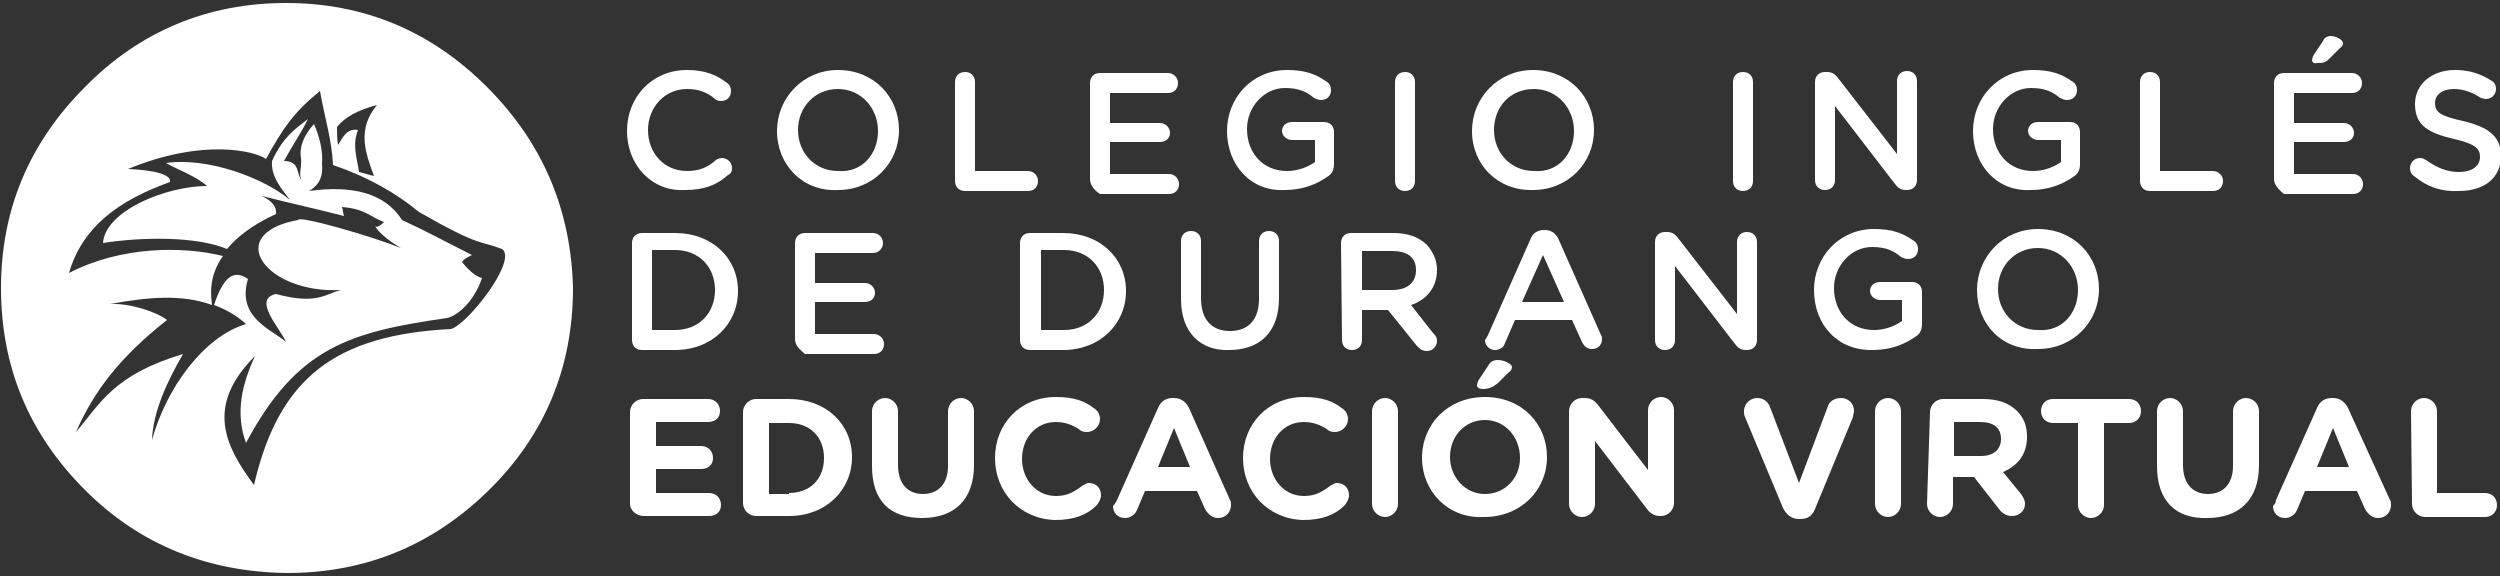
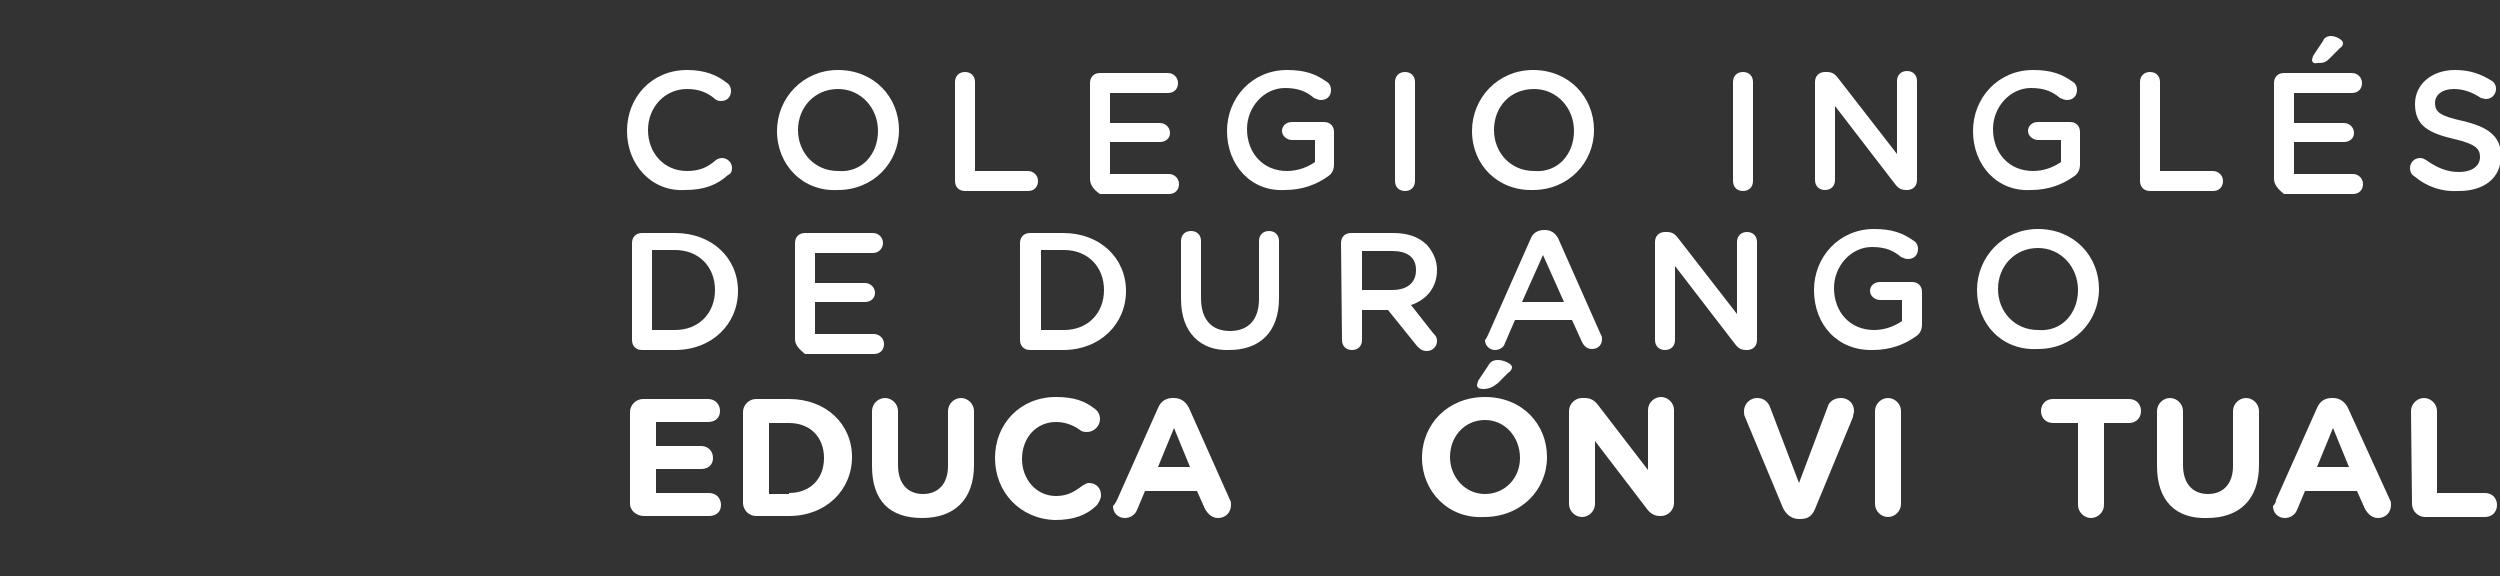
<svg xmlns="http://www.w3.org/2000/svg" version="1.1" id="Capa_1" x="0px" y="0px" viewBox="0 0 250 57.6" style="enable-background:new 0 0 250 57.6;" xml:space="preserve">
  <rect x="0" y="0" width="250" height="57.6" fill="#333333" stroke="none" />
  <style type="text/css">
	.st0{fill:#FFFFFF;}
</style>
  <g>
    <g>
      <g>
        <path class="st0" d="M62.7,13.1L62.7,13.1c0-3.4,2.5-6.1,6-6.1c1.8,0,3,0.5,4,1.3c0.2,0.1,0.4,0.4,0.4,0.8c0,0.6-0.4,1-1,1     c-0.3,0-0.5-0.1-0.6-0.2c-0.8-0.7-1.7-1-2.8-1c-2.2,0-3.9,1.8-3.9,4.1l0,0c0,2.3,1.6,4.1,3.9,4.1c1.3,0,2.1-0.4,2.9-1.1     c0.1-0.1,0.4-0.2,0.6-0.2c0.5,0,1,0.4,1,1c0,0.3-0.1,0.6-0.4,0.7c-1.1,1-2.4,1.5-4.3,1.5C65.2,19.2,62.7,16.5,62.7,13.1z" />
        <path class="st0" d="M77.7,13.1L77.7,13.1c0-3.3,2.6-6.1,6.1-6.1c3.6,0,6.1,2.7,6.1,6l0,0c0,3.3-2.6,6-6.1,6     C80.3,19.2,77.7,16.5,77.7,13.1z M87.8,13.1L87.8,13.1c0-2.3-1.7-4.2-4-4.2s-4,1.8-4,4.1l0,0c0,2.3,1.7,4.1,4,4.1     C86.2,17.3,87.8,15.4,87.8,13.1z" />
        <path class="st0" d="M95.5,8.2c0-0.6,0.4-1,1-1s1,0.4,1,1v8.9h5.3c0.5,0,1,0.4,1,1s-0.4,1-1,1h-6.3c-0.6,0-1-0.4-1-1L95.5,8.2     L95.5,8.2z" />
        <path class="st0" d="M109,17.9V8.3c0-0.6,0.4-1,1-1h6.8c0.5,0,1,0.4,1,1s-0.4,1-1,1H111v3h5c0.5,0,1,0.4,1,1c0,0.5-0.4,0.9-1,0.9     h-5v3.2h5.9c0.5,0,1,0.4,1,1s-0.4,1-1,1H110C109.4,19,109,18.5,109,17.9z" />
        <path class="st0" d="M122.7,13.1L122.7,13.1c0-3.3,2.5-6.1,6-6.1c1.8,0,2.9,0.4,4,1.2c0.2,0.1,0.4,0.4,0.4,0.8c0,0.6-0.4,1-1,1     c-0.3,0-0.4-0.1-0.7-0.2c-0.7-0.6-1.5-1-2.9-1c-2.1,0-3.8,1.9-3.8,4.1l0,0c0,2.4,1.6,4.2,4,4.2c1.1,0,2.1-0.4,2.8-0.9v-2.2h-2.3     c-0.5,0-1-0.4-1-0.9s0.4-0.9,1-0.9h3.2c0.6,0,1,0.4,1,1v3.2c0,0.6-0.2,1-0.7,1.3c-1,0.7-2.4,1.3-4.2,1.3     C125.1,19.2,122.7,16.5,122.7,13.1z" />
        <path class="st0" d="M139.5,8.2c0-0.6,0.4-1,1-1c0.6,0,1,0.4,1,1v9.9c0,0.6-0.4,1-1,1c-0.6,0-1-0.4-1-1V8.2z" />
        <path class="st0" d="M147.2,13.1L147.2,13.1c0-3.3,2.6-6.1,6.1-6.1c3.6,0,6.1,2.7,6.1,6l0,0c0,3.3-2.6,6-6.1,6     C149.8,19.1,147.2,16.5,147.2,13.1z M157.4,13.1L157.4,13.1c0-2.3-1.7-4.2-4-4.2c-2.4,0-4,1.8-4,4.1l0,0c0,2.3,1.7,4.1,4,4.1     C155.8,17.3,157.4,15.4,157.4,13.1z" />
        <path class="st0" d="M173.3,8.2c0-0.6,0.4-1,1-1c0.6,0,1,0.4,1,1v9.9c0,0.6-0.4,1-1,1c-0.6,0-1-0.4-1-1V8.2z" />
        <path class="st0" d="M181.5,8.2c0-0.6,0.4-1,1-1h0.2c0.5,0,0.8,0.2,1.1,0.6l5.9,7.6V8.1c0-0.6,0.4-1,1-1c0.6,0,1,0.4,1,1V18     c0,0.6-0.4,1-1,1h-0.1c-0.5,0-0.8-0.2-1.1-0.6l-6-7.8v7.4c0,0.6-0.4,1-1,1c-0.6,0-1-0.4-1-1L181.5,8.2L181.5,8.2z" />
        <path class="st0" d="M197.3,13.1L197.3,13.1c0-3.3,2.5-6.1,6-6.1c1.8,0,2.9,0.4,4,1.2c0.2,0.1,0.4,0.4,0.4,0.8c0,0.6-0.4,1-1,1     c-0.3,0-0.4-0.1-0.7-0.2c-0.7-0.6-1.5-1-2.9-1c-2.1,0-3.8,1.9-3.8,4.1l0,0c0,2.4,1.6,4.2,4,4.2c1.1,0,2.1-0.4,2.8-0.9v-2.2h-2.3     c-0.5,0-1-0.4-1-0.9s0.4-0.9,1-0.9h3.2c0.6,0,1,0.4,1,1v3.2c0,0.6-0.2,1-0.7,1.3c-1,0.7-2.4,1.3-4.2,1.3     C199.7,19.2,197.3,16.5,197.3,13.1z" />
        <path class="st0" d="M214,8.2c0-0.6,0.4-1,1-1s1,0.4,1,1v8.9h5.3c0.5,0,1,0.4,1,1s-0.4,1-1,1H215c-0.6,0-1-0.4-1-1V8.2z" />
        <path class="st0" d="M227.4,17.9V8.3c0-0.6,0.4-1,1-1h6.8c0.5,0,1,0.4,1,1s-0.4,1-1,1h-5.8v3h5c0.5,0,1,0.4,1,1     c0,0.5-0.4,0.9-1,0.9h-5v3.2h5.9c0.5,0,1,0.4,1,1s-0.4,1-1,1h-6.9C227.9,19,227.4,18.5,227.4,17.9z M231.2,6     c0-0.1,0.1-0.3,0.1-0.4l1-1.5c0.1-0.3,0.4-0.5,0.8-0.5c0.5,0,1.2,0.4,1.2,0.7c0,0.2-0.1,0.4-0.3,0.5l-1.1,1.1     c-0.4,0.4-0.7,0.4-1.2,0.4C231.4,6.4,231.2,6.2,231.2,6z" />
        <path class="st0" d="M241.4,17.6c-0.2-0.1-0.4-0.4-0.4-0.8c0-0.5,0.4-1,1-1c0.3,0,0.4,0.1,0.6,0.2c1,0.7,2,1.2,3.3,1.2     c1.3,0,2.1-0.6,2.1-1.5l0,0c0-0.8-0.4-1.3-2.6-1.8c-2.5-0.6-3.9-1.3-3.9-3.5l0,0c0-2,1.7-3.4,4-3.4c1.5,0,2.6,0.4,3.7,1.1     c0.2,0.1,0.4,0.4,0.4,0.8c0,0.5-0.4,1-1,1c-0.2,0-0.4-0.1-0.5-0.1c-0.9-0.6-1.8-0.9-2.7-0.9c-1.2,0-1.9,0.6-1.9,1.4l0,0     c0,0.9,0.5,1.3,2.8,1.8c2.5,0.6,3.8,1.5,3.8,3.5l0,0c0,2.2-1.7,3.5-4.2,3.5C244.2,19.2,242.7,18.7,241.4,17.6z" />
      </g>
      <g>
        <g>
          <path class="st0" d="M63.2,24.3c0-0.6,0.4-1,1-1h3.3c3.7,0,6.3,2.5,6.3,5.8l0,0c0,3.3-2.6,5.9-6.3,5.9h-3.3c-0.6,0-1-0.4-1-1      V24.3z M67.5,33c2.4,0,4-1.7,4-4l0,0c0-2.3-1.6-4-4-4h-2.3V33H67.5z" />
          <path class="st0" d="M79.5,33.9v-9.6c0-0.6,0.4-1,1-1h6.8c0.5,0,1,0.4,1,1c0,0.5-0.4,1-1,1h-5.8v3h5c0.5,0,1,0.4,1,1      c0,0.5-0.4,0.9-1,0.9h-5v3.2h5.9c0.5,0,1,0.4,1,1s-0.4,1-1,1h-6.9C79.9,34.9,79.5,34.5,79.5,33.9z" />
          <path class="st0" d="M102,24.3c0-0.6,0.4-1,1-1h3.3c3.7,0,6.3,2.5,6.3,5.8l0,0c0,3.3-2.6,5.9-6.3,5.9h-3.3c-0.6,0-1-0.4-1-1      V24.3z M106.4,33c2.4,0,4-1.7,4-4l0,0c0-2.3-1.6-4-4-4h-2.3V33H106.4z" />
          <path class="st0" d="M118.1,29.9v-5.8c0-0.6,0.4-1,1-1c0.6,0,1,0.4,1,1v5.7c0,2.2,1.1,3.3,2.9,3.3c1.8,0,2.9-1.1,2.9-3.2v-5.8      c0-0.6,0.4-1,1-1c0.6,0,1,0.4,1,1v5.7c0,3.5-2,5.2-5,5.2C120.1,35.1,118.1,33.3,118.1,29.9z" />
          <path class="st0" d="M134.1,24.3c0-0.6,0.4-1,1-1h4.2c1.5,0,2.6,0.4,3.4,1.2c0.6,0.7,1,1.5,1,2.5l0,0c0,1.8-1.1,3-2.6,3.5      l2.2,2.8c0.2,0.2,0.4,0.4,0.4,0.8c0,0.6-0.5,1-1,1s-0.7-0.2-1-0.5l-2.9-3.6h-2.6V34c0,0.6-0.4,1-1,1c-0.6,0-1-0.4-1-1      L134.1,24.3L134.1,24.3z M139.2,29c1.5,0,2.4-0.7,2.4-2l0,0c0-1.3-0.9-1.9-2.4-1.9h-3V29H139.2z" />
          <path class="st0" d="M148.8,33.5l4.3-9.7c0.2-0.5,0.7-0.8,1.3-0.8h0.1c0.6,0,1,0.3,1.3,0.8l4.3,9.7c0.1,0.1,0.1,0.3,0.1,0.4      c0,0.6-0.4,1-1,1c-0.5,0-0.8-0.3-1-0.7l-1-2.2h-5.7l-1,2.3c-0.1,0.4-0.5,0.7-1,0.7c-0.5,0-1-0.4-1-1      C148.6,33.9,148.7,33.7,148.8,33.5z M156.4,30.2l-2.1-4.7l-2.1,4.7H156.4z" />
          <path class="st0" d="M165.5,24.2c0-0.6,0.4-1,1-1h0.2c0.5,0,0.8,0.2,1.1,0.6l5.9,7.6v-7.2c0-0.6,0.4-1,1-1c0.6,0,1,0.4,1,1V34      c0,0.6-0.4,1-1,1h-0.1c-0.5,0-0.8-0.2-1.1-0.6l-6-7.8V34c0,0.6-0.4,1-1,1c-0.6,0-1-0.4-1-1V24.2z" />
          <path class="st0" d="M181.4,29L181.4,29c0-3.3,2.5-6.1,6-6.1c1.8,0,2.9,0.4,4,1.2c0.2,0.1,0.4,0.4,0.4,0.8c0,0.6-0.4,1-1,1      c-0.3,0-0.4-0.1-0.7-0.2c-0.7-0.6-1.5-1-2.9-1c-2.1,0-3.8,1.9-3.8,4.1l0,0c0,2.4,1.6,4.2,4,4.2c1.1,0,2.1-0.4,2.8-0.9V30H188      c-0.5,0-1-0.4-1-0.9c0-0.5,0.4-0.9,1-0.9h3.2c0.6,0,1,0.4,1,1v3.2c0,0.6-0.2,1-0.7,1.3c-1,0.7-2.4,1.3-4.2,1.3      C183.8,35.1,181.4,32.5,181.4,29z" />
          <path class="st0" d="M197.7,29L197.7,29c0-3.3,2.6-6.1,6.1-6.1c3.6,0,6.1,2.7,6.1,6l0,0c0,3.3-2.6,6-6.1,6      C200.2,35.1,197.7,32.4,197.7,29z M207.8,29L207.8,29c0-2.3-1.7-4.2-4-4.2s-4,1.8-4,4.1l0,0c0,2.3,1.7,4.1,4,4.1      C206.2,33.2,207.8,31.3,207.8,29z" />
        </g>
      </g>
      <g>
        <path class="st0" d="M63,50.4v-9.2c0-0.7,0.6-1.3,1.3-1.3h6.5c0.7,0,1.2,0.5,1.2,1.2c0,0.7-0.5,1.1-1.2,1.1h-5.2v2.4h4.5     c0.7,0,1.2,0.5,1.2,1.2c0,0.7-0.5,1.1-1.2,1.1h-4.5v2.4h5.3c0.7,0,1.2,0.5,1.2,1.2s-0.5,1.1-1.2,1.1h-6.5     C63.6,51.6,63,51,63,50.4z" />
        <path class="st0" d="M74.3,41.2c0-0.7,0.6-1.3,1.3-1.3h3.3c3.7,0,6.3,2.5,6.3,5.8l0,0c0,3.3-2.6,5.9-6.3,5.9h-3.3     c-0.7,0-1.3-0.6-1.3-1.3V41.2z M78.9,49.3c2.1,0,3.5-1.4,3.5-3.5l0,0c0-2.1-1.4-3.5-3.5-3.5h-2v7.1H78.9z" />
        <path class="st0" d="M87.2,46.6v-5.5c0-0.7,0.6-1.3,1.3-1.3s1.3,0.6,1.3,1.3v5.4c0,1.9,1,2.9,2.5,2.9s2.5-1,2.5-2.8v-5.5     c0-0.7,0.6-1.3,1.3-1.3s1.3,0.6,1.3,1.3v5.4c0,3.5-2,5.3-5.2,5.3S87.2,50.1,87.2,46.6z" />
        <path class="st0" d="M99.5,45.8L99.5,45.8c0-3.4,2.5-6.1,6.1-6.1c1.8,0,2.9,0.4,3.9,1.2c0.3,0.2,0.5,0.6,0.5,1     c0,0.7-0.6,1.3-1.3,1.3c-0.4,0-0.6-0.1-0.7-0.2c-0.7-0.5-1.5-0.8-2.4-0.8c-2,0-3.4,1.6-3.4,3.7l0,0c0,2,1.4,3.7,3.4,3.7     c1.1,0,1.8-0.4,2.6-1c0.2-0.1,0.4-0.3,0.7-0.3c0.7,0,1.2,0.5,1.2,1.2c0,0.4-0.2,0.7-0.4,1c-1,1-2.3,1.5-4.2,1.5     C102,51.9,99.5,49.2,99.5,45.8z" />
        <path class="st0" d="M111.7,50l4.1-9.2c0.3-0.7,0.8-1,1.5-1h0.1c0.7,0,1.2,0.4,1.5,1L123,50c0.1,0.1,0.1,0.4,0.1,0.5     c0,0.7-0.5,1.3-1.3,1.3c-0.6,0-1-0.4-1.3-0.9l-0.8-1.8h-5.2l-0.8,1.9c-0.2,0.5-0.7,0.8-1.2,0.8c-0.7,0-1.2-0.5-1.2-1.2     C111.5,50.4,111.6,50.2,111.7,50z M119,46.7l-1.6-3.9l-1.6,3.9H119z" />
-         <path class="st0" d="M124.3,45.8L124.3,45.8c0-3.4,2.5-6.1,6.1-6.1c1.8,0,2.9,0.4,3.9,1.2c0.3,0.2,0.5,0.6,0.5,1     c0,0.7-0.6,1.3-1.3,1.3c-0.4,0-0.6-0.1-0.7-0.2c-0.7-0.5-1.5-0.8-2.4-0.8c-2,0-3.4,1.6-3.4,3.7l0,0c0,2,1.4,3.7,3.4,3.7     c1.1,0,1.8-0.4,2.6-1c0.2-0.1,0.4-0.3,0.7-0.3c0.7,0,1.2,0.5,1.2,1.2c0,0.4-0.2,0.7-0.4,1c-1,1-2.3,1.5-4.2,1.5     C126.8,51.9,124.3,49.2,124.3,45.8z" />
-         <path class="st0" d="M137.2,41.1c0-0.7,0.6-1.3,1.3-1.3s1.3,0.6,1.3,1.3v9.3c0,0.7-0.6,1.3-1.3,1.3s-1.3-0.6-1.3-1.3V41.1z" />
        <path class="st0" d="M142.2,45.8L142.2,45.8c0-3.4,2.6-6.1,6.3-6.1s6.2,2.7,6.2,6l0,0c0,3.3-2.6,6-6.3,6     C144.8,51.9,142.2,49.1,142.2,45.8z M152,45.8L152,45.8c0-2.1-1.5-3.8-3.5-3.8s-3.5,1.6-3.5,3.7l0,0c0,2,1.5,3.7,3.5,3.7     C150.5,49.4,152,47.8,152,45.8z M147.7,38.5c0-0.1,0.1-0.3,0.1-0.4l1-1.5c0.2-0.4,0.5-0.6,1-0.6c0.6,0,1.4,0.4,1.4,0.7     c0,0.2-0.1,0.4-0.4,0.6l-1,1c-0.5,0.4-0.9,0.6-1.5,0.6C148,38.9,147.7,38.8,147.7,38.5z" />
        <path class="st0" d="M156.9,41.1c0-0.7,0.6-1.3,1.3-1.3h0.3c0.6,0,1,0.3,1.3,0.7l5,6.5v-6c0-0.7,0.6-1.3,1.3-1.3     c0.7,0,1.3,0.6,1.3,1.3v9.3c0,0.7-0.6,1.3-1.3,1.3H166c-0.6,0-1-0.3-1.3-0.7l-5.2-6.8v6.3c0,0.7-0.6,1.3-1.3,1.3     c-0.7,0-1.3-0.6-1.3-1.3L156.9,41.1L156.9,41.1z" />
        <path class="st0" d="M178.3,50.8l-3.8-9.1c-0.1-0.2-0.1-0.4-0.1-0.6c0-0.7,0.6-1.3,1.3-1.3c0.7,0,1.1,0.4,1.3,0.9l2.9,7.6     l2.9-7.7c0.1-0.4,0.6-0.8,1.3-0.8c0.7,0,1.3,0.5,1.3,1.3c0,0.2-0.1,0.4-0.1,0.6l-3.8,9.2c-0.3,0.7-0.7,1-1.5,1h-0.1     C179.1,51.9,178.6,51.4,178.3,50.8z" />
        <path class="st0" d="M187.5,41.1c0-0.7,0.6-1.3,1.3-1.3s1.3,0.6,1.3,1.3v9.3c0,0.7-0.6,1.3-1.3,1.3s-1.3-0.6-1.3-1.3V41.1z" />
-         <path class="st0" d="M193,41.2c0-0.7,0.6-1.3,1.3-1.3h4c1.5,0,2.6,0.4,3.4,1.2c0.7,0.7,1,1.5,1,2.6l0,0c0,1.8-1,2.9-2.4,3.5     l1.8,2.2c0.2,0.3,0.4,0.6,0.4,1c0,0.7-0.6,1.2-1.3,1.2c-0.6,0-1-0.3-1.3-0.7l-2.5-3.2h-2.1v2.7c0,0.7-0.6,1.3-1.3,1.3     c-0.7,0-1.3-0.6-1.3-1.3L193,41.2L193,41.2z M198.1,45.6c1.3,0,2-0.7,2-1.7l0,0c0-1.1-0.7-1.7-2.1-1.7h-2.6v3.4H198.1z" />
        <path class="st0" d="M207.8,42.3h-2.5c-0.7,0-1.2-0.5-1.2-1.2c0-0.7,0.5-1.2,1.2-1.2h7.6c0.7,0,1.2,0.5,1.2,1.2s-0.5,1.2-1.2,1.2     h-2.5v8.2c0,0.7-0.6,1.3-1.3,1.3s-1.3-0.6-1.3-1.3L207.8,42.3L207.8,42.3z" />
        <path class="st0" d="M215.7,46.6v-5.5c0-0.7,0.6-1.3,1.3-1.3s1.3,0.6,1.3,1.3v5.4c0,1.9,1,2.9,2.5,2.9s2.5-1,2.5-2.8v-5.5     c0-0.7,0.6-1.3,1.3-1.3s1.3,0.6,1.3,1.3v5.4c0,3.5-2,5.3-5.2,5.3C217.6,51.9,215.7,50.1,215.7,46.6z" />
        <path class="st0" d="M227.6,50l4.1-9.2c0.3-0.7,0.8-1,1.5-1h0.1c0.7,0,1.2,0.4,1.5,1L239,50c0.1,0.1,0.1,0.4,0.1,0.5     c0,0.7-0.5,1.3-1.3,1.3c-0.6,0-1-0.4-1.3-0.9l-0.8-1.8h-5.2l-0.8,1.9c-0.2,0.5-0.7,0.8-1.2,0.8c-0.7,0-1.2-0.5-1.2-1.2     C227.5,50.4,227.6,50.2,227.6,50z M234.9,46.7l-1.6-3.9l-1.6,3.9H234.9z" />
        <path class="st0" d="M241.1,41.1c0-0.7,0.6-1.3,1.3-1.3s1.3,0.6,1.3,1.3v8.2h4.8c0.7,0,1.2,0.5,1.2,1.2s-0.5,1.2-1.2,1.2h-6     c-0.7,0-1.3-0.6-1.3-1.3L241.1,41.1L241.1,41.1z" />
      </g>
    </g>
-     <path class="st0" d="M48.7,8.7c-5.6-5.6-12.3-8.4-20.1-8.4S14,3.1,8.5,8.7C2.9,14.3,0.1,21,0.1,28.8c0,7.9,2.8,14.6,8.4,20.2   c5.5,5.5,12.3,8.2,20.2,8.3c7.9,0,14.6-2.8,20.2-8.3c5.6-5.5,8.4-12.3,8.4-20.2C57.1,21,54.3,14.3,48.7,8.7z M37.7,10.5   c-2,2.4-1.2,4.7-0.3,7.1c-0.5-0.1-1-0.3-1.5-0.4c-0.2-1.4-0.7-2.7-0.1-4.2c-1.1-0.2-1.5,0.7-2,1.5c-0.1-0.6-0.1-1.3-0.1-1.8   C34.5,11.7,35.8,11,37.7,10.5z M45.1,32.9c-11.5,0.6-17.2,4.8-19.7,15.6c-2.9-3.9-4.9-7.9,0.1-12.9c-1.3,2.8-2,5.7-0.9,8.7   c5.1-9.6,10.4-11.1,20.1-12.5c1-0.2,2.7-1.6,3.5-4c-0.5-0.1-1.2-0.6-2-1.6c0.2-0.3,0.4-0.4,1-0.7c-2.4-1.2-4.6-2.4-7-3.5   c-1.7-2.7-5-3.5-9.3-2.9c1.2-0.7,1.4-1.7,1.3-2.7c0.1-1.3-0.2-2.6-0.8-4c-1,1.1-1.5,2.3-1.3,3.4c0.1,1-0.3,1.8,0.1,2.2   c-0.6-0.4-0.1-1.9-1.8-1.9c0.8-1.5,1.6-2.6,2.4-4.2c-1.3,1-2.5,1.8-3.6,4.2c-0.1,1.6,0.9,2.7,1.8,3.9c-2.6-2.2-8.2-4.3-12.4-3.7   c1,0.6,3,1.3,4.1,2.3c-4.1,0-10.2,2.5-10.4,5.7c3.8-0.6,9.3-0.7,12.4,0.6c1-1.2,2.5-2.4,4.9-3.5c0.1-0.7-0.4-1.3-1.4-1.8   c2.7,0.7,5.5,1.3,8.2,2c-0.1-0.3-0.1-0.6-0.2-0.9c2.4,0.2,2.8,1,4.2,1.5c-0.4,0.4-0.7,0.6-0.9,0.4c0.4,0.7,1.4,1.5,2.6,2.2   c-3-1.2-10.3-3.3-10.3-2.8c-7.6,1.4-3.2,7.4,4.3,7c-1.6,0.4-2.4,1.5-6.5,0.4c-2.4,0.5,0.4,3.4,1,4.8c-1.3-1.2-5-2.4-3.8-6.3   c-1.2-0.8-2.3-0.7-3.4,2.6c1.1,0.4,2.2,1,3.2,1.9c-4.3,1.3-8,6.5-9.4,11.6c0.1-2.9,1.6-6,3.1-8.6c-7,2.1-8.3,5-10.7,7.8   c1.8-4.1,4.4-7.5,9.1-11.2c-1-0.8-3.7-1.7-5.7-1.6c3.8-0.7,7.2-1,10.2,0.1c-0.1-0.9-0.4-2.8,1.1-4.9c-4-1-10.2-1-15.4,1.7   c1.3-4.5,4.8-7.2,10.1-9.1c0.2-0.7-1.5-1.2-4.2-1.3c7.5-3.1,12.7-1.8,13.8-1c1.7-3.1,2.8-4.7,5.4-6.8c0.4,2.4,1.2,4.9,1.3,7.4   c3.5,1.2,6.3,2.8,8.6,4.7c6.3,3.6,6,2.8,8.3,3.7C51.8,26,46.8,32.4,45.1,32.9z" />
  </g>
</svg>